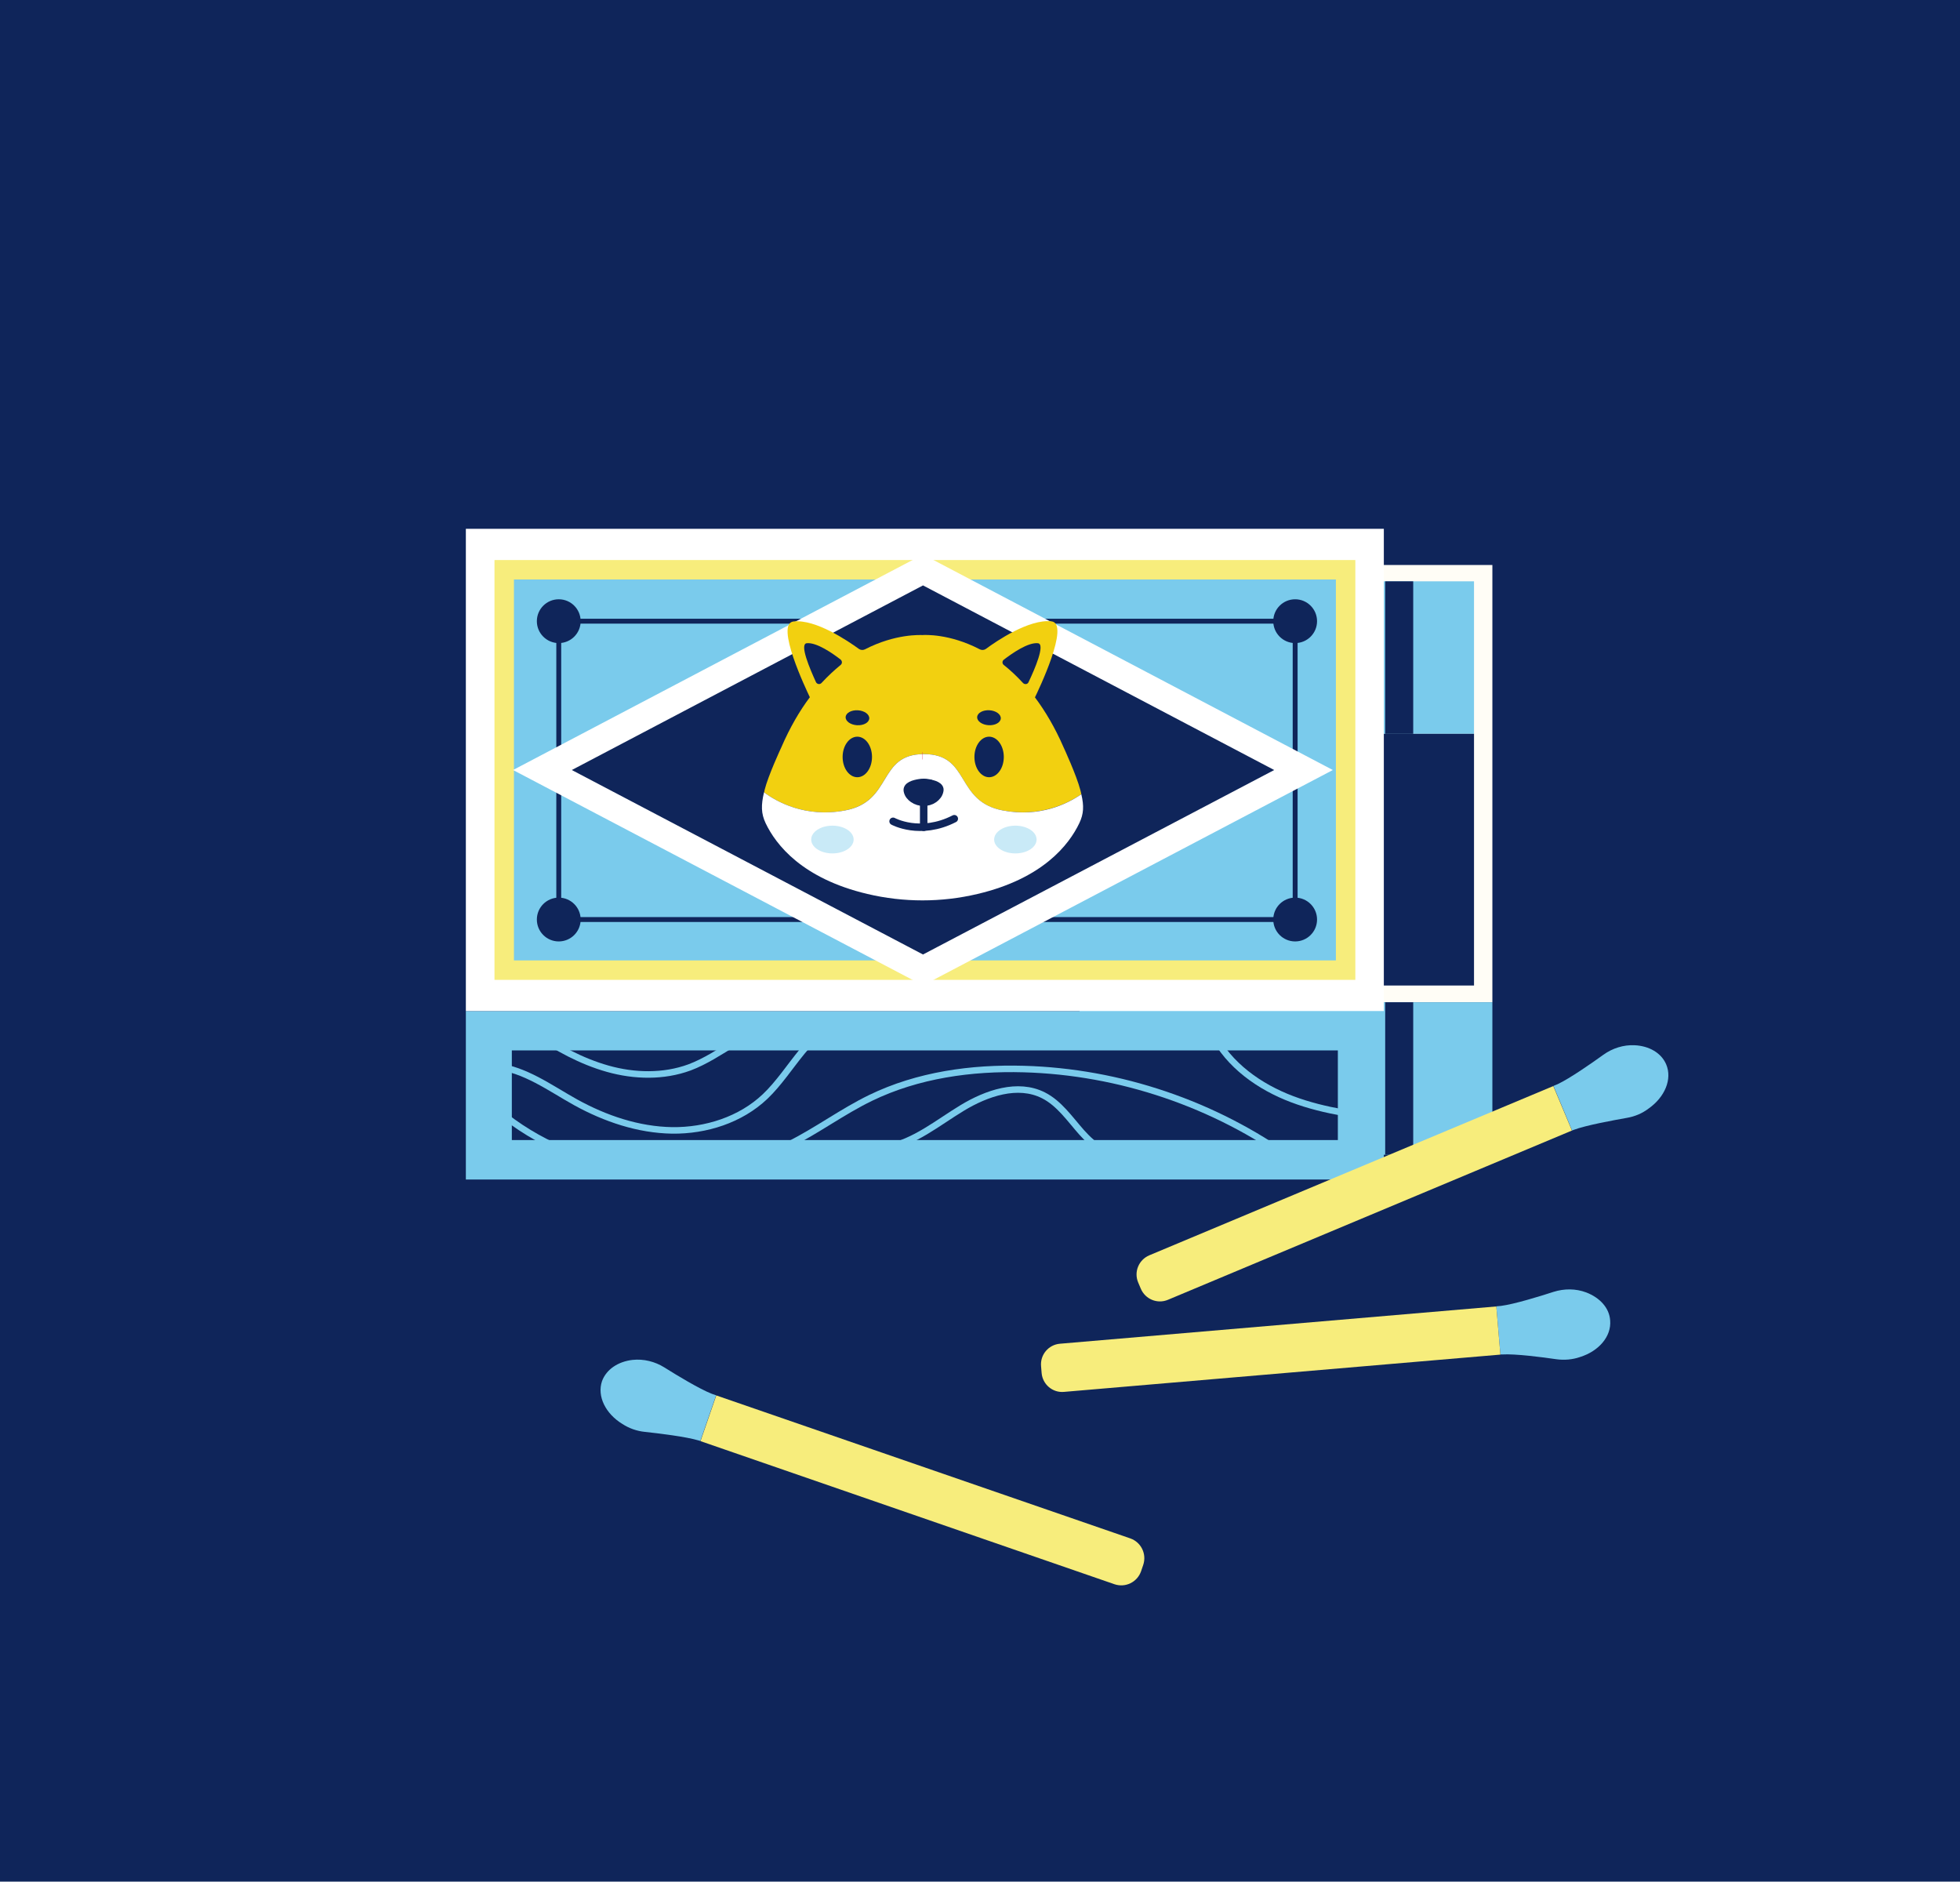
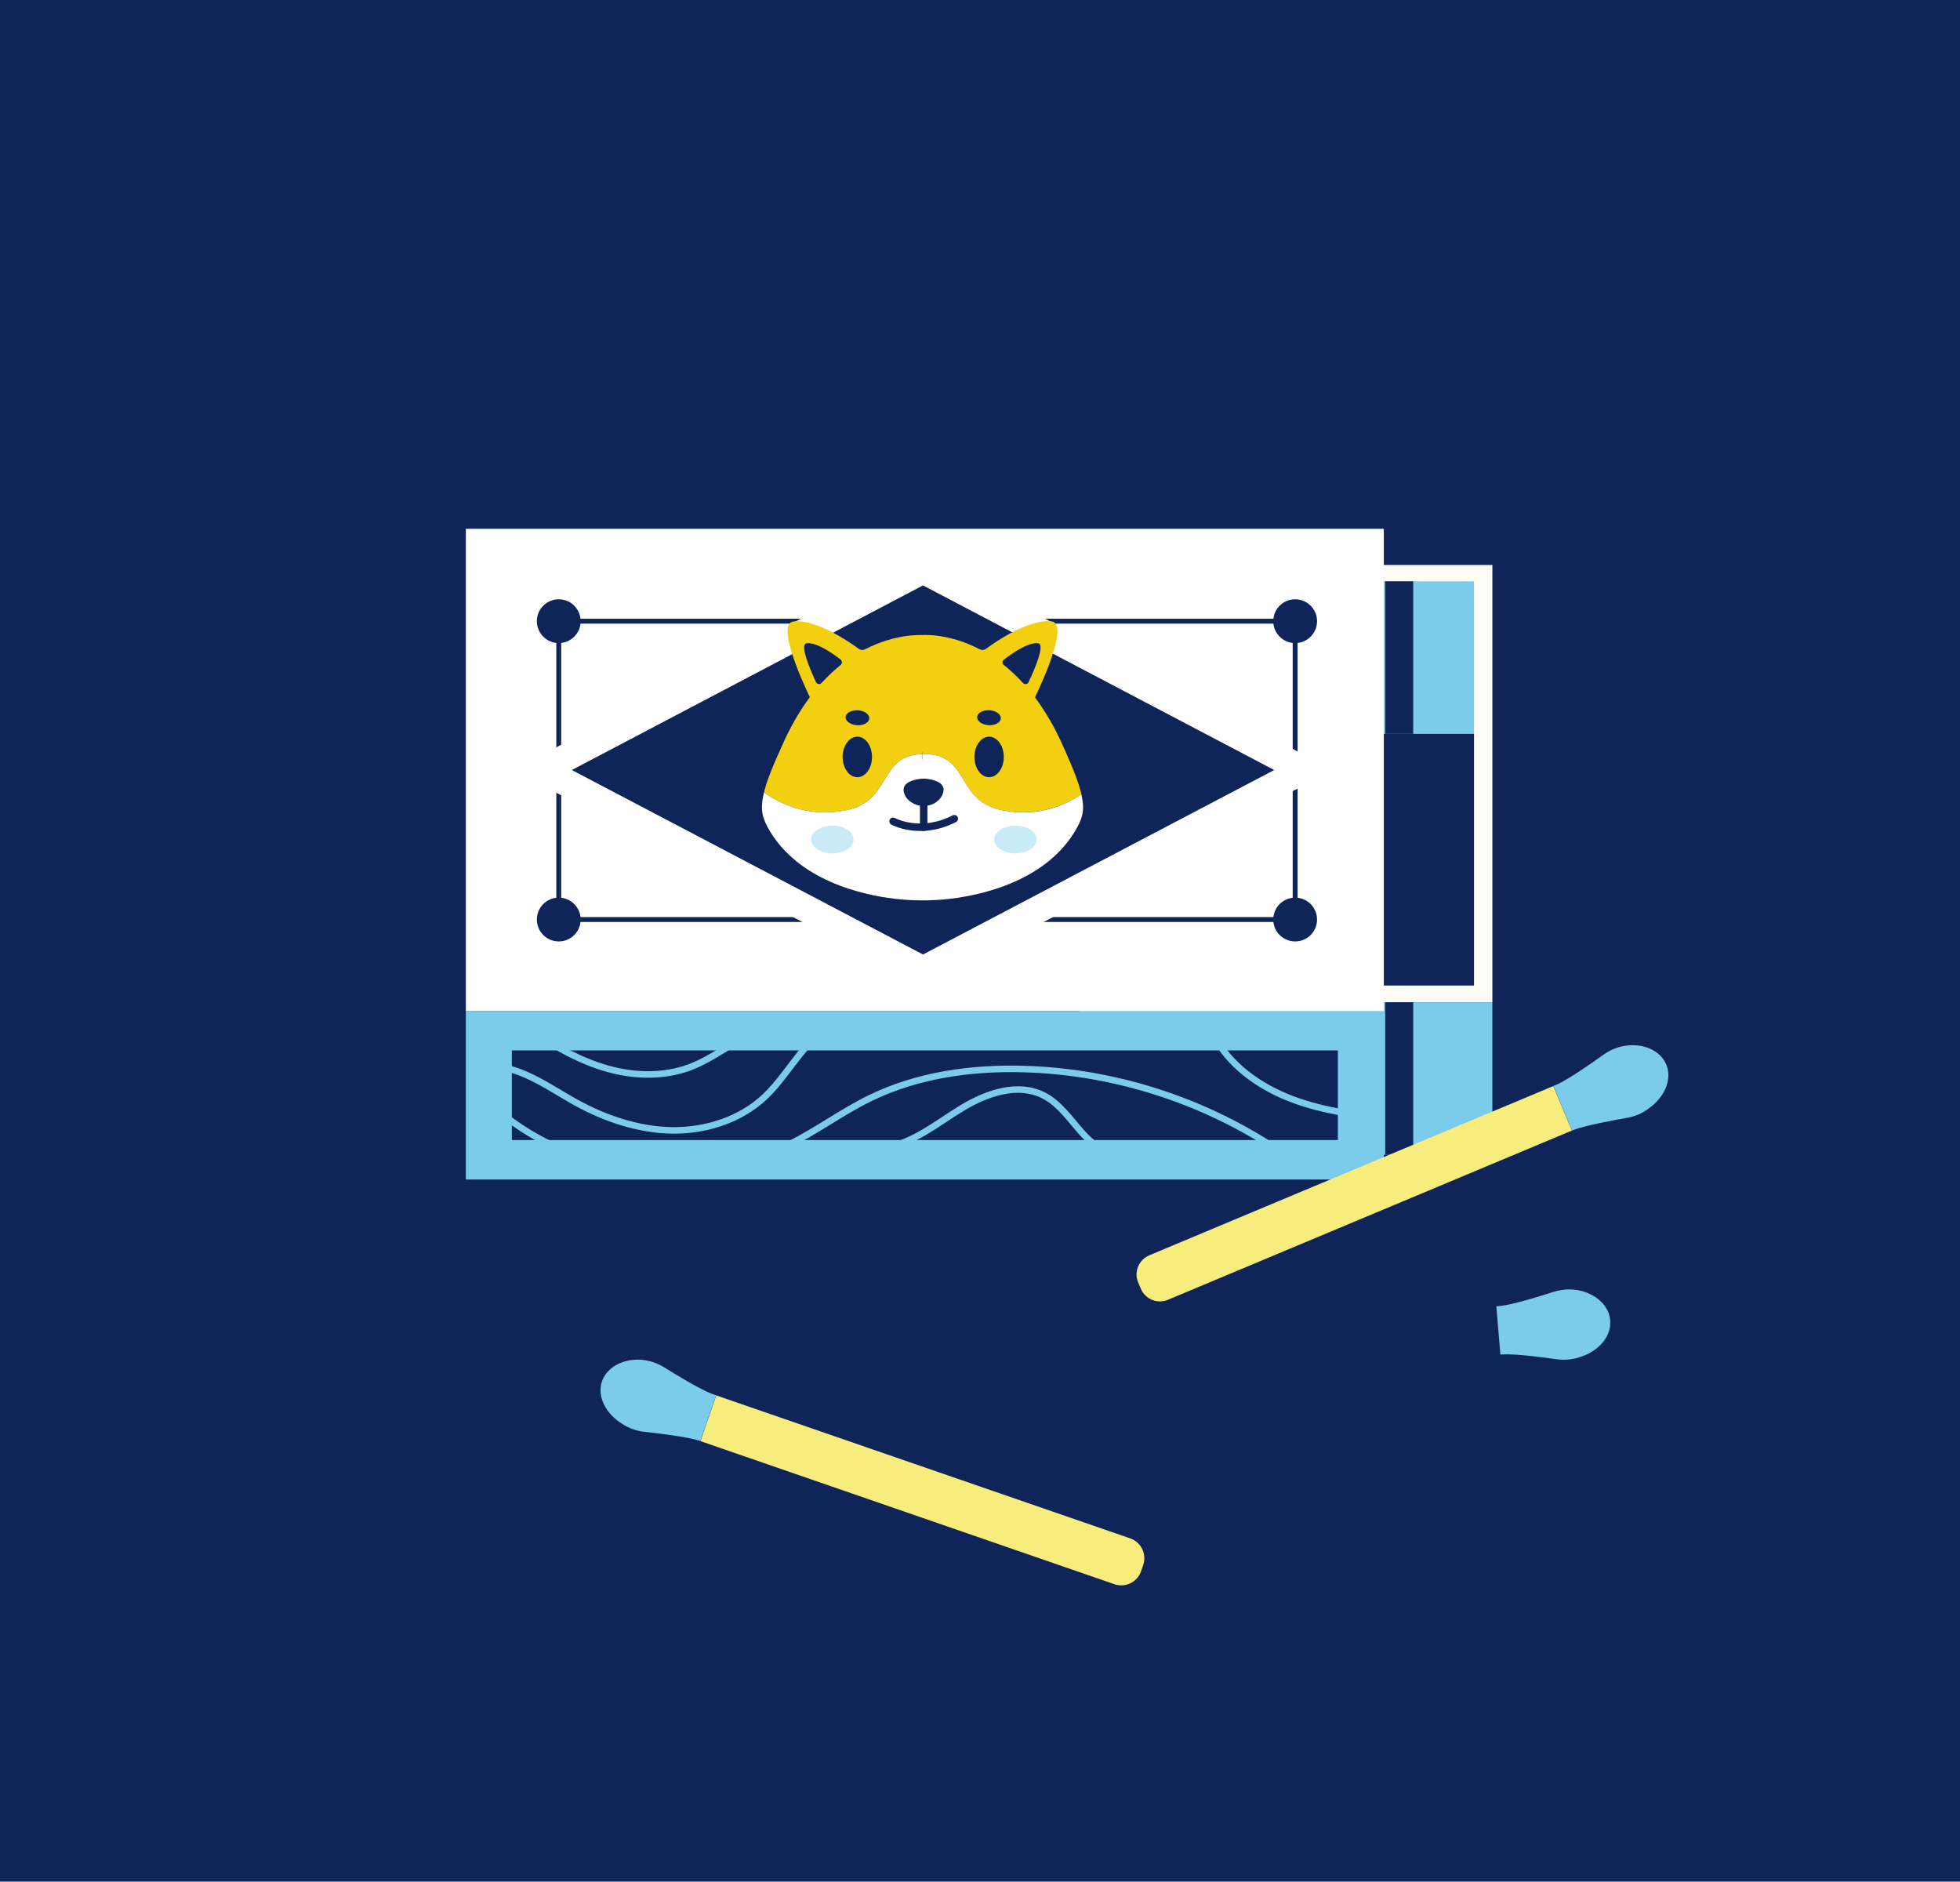
<svg xmlns="http://www.w3.org/2000/svg" id="Layer_1" data-name="Layer 1" version="1.1" viewBox="0 0 1441 1383.1">
  <defs>
    <style>
      .cls-1, .cls-2, .cls-3, .cls-4, .cls-5 {
        fill: none;
      }

      .cls-1, .cls-6, .cls-3, .cls-4, .cls-5, .cls-7, .cls-8 {
        stroke-miterlimit: 10;
      }

      .cls-1, .cls-8 {
        stroke: #7acbec;
        stroke-width: 4.8px;
      }

      .cls-9 {
        clip-path: url(#clippath);
      }

      .cls-2, .cls-10, .cls-11, .cls-12, .cls-13, .cls-14, .cls-15, .cls-16 {
        stroke-width: 0px;
      }

      .cls-6 {
        stroke: #f7ed7c;
        stroke-width: 14.3px;
      }

      .cls-6, .cls-14, .cls-16 {
        fill: #7acbec;
      }

      .cls-10 {
        fill: #f2d010;
      }

      .cls-11 {
        fill: #fffdf6;
      }

      .cls-17 {
        clip-path: url(#clippath-1);
      }

      .cls-18 {
        clip-path: url(#clippath-4);
      }

      .cls-19 {
        clip-path: url(#clippath-3);
      }

      .cls-20 {
        clip-path: url(#clippath-2);
      }

      .cls-3 {
        stroke-width: 3.6px;
      }

      .cls-3, .cls-5, .cls-7 {
        stroke: #0f255a;
      }

      .cls-12 {
        fill: #f7ed7c;
      }

      .cls-13, .cls-7, .cls-8 {
        fill: #0f255a;
      }

      .cls-4 {
        stroke: #e62854;
      }

      .cls-4, .cls-5, .cls-7 {
        stroke-width: 5.5px;
      }

      .cls-5 {
        stroke-linecap: round;
      }

      .cls-15 {
        fill: #fff;
      }

      .cls-16 {
        isolation: isolate;
        opacity: .4;
      }
    </style>
    <clipPath id="clippath">
      <rect class="cls-2" x="373.9" y="769.7" width="612.1" height="70.7" />
    </clipPath>
    <clipPath id="clippath-1">
      <rect class="cls-2" x="373.9" y="769.7" width="612.1" height="70.7" />
    </clipPath>
    <clipPath id="clippath-2">
      <rect class="cls-2" x="373.9" y="769.7" width="612.1" height="70.7" />
    </clipPath>
    <clipPath id="clippath-3">
      <rect class="cls-2" x="373.9" y="769.7" width="612.1" height="70.7" />
    </clipPath>
    <clipPath id="clippath-4">
      <rect class="cls-2" x="373.9" y="769.7" width="612.1" height="70.7" />
    </clipPath>
  </defs>
  <rect class="cls-13" y="0" width="1441" height="1383.1" />
  <circle class="cls-13" cx="1020.5" cy="475.5" r="16.1" transform="translate(-37.4 860.9) rotate(-45)" />
  <circle class="cls-13" cx="1019.2" cy="695.2" r="16.1" />
  <g>
    <path class="cls-14" d="M1166.2,950c-7.7-2.9-16.2-2.9-24.1-.4-9.8,3.2-29,9.1-38.6,10.3l-3.4.3,3,35.4h1.3c9.7-.6,29.6,2,39.8,3.5,5.9.8,11.9.3,17.4-1.6,13.8-4.3,23.2-15.1,22.2-26.9-.6-9.3-7.7-16.8-17.6-20.6h0Z" />
-     <path class="cls-12" d="M1100.1,960.3l-320.8,27.4c-8.4.7-14.7,8.1-13.9,16.6l.4,4.9c.7,8.4,8.1,14.7,16.5,13.9l320.8-27.4-3-35.4Z" />
  </g>
  <g>
    <path class="cls-14" d="M465,999.6c8.2-.9,16.5,1.2,23.4,5.5,8.7,5.5,25.9,15.9,34.9,19.4l3.2,1.1-11.6,33.6-1.3-.4c-9.3-2.8-29.3-5.2-39.5-6.3-5.9-.6-11.6-2.6-16.5-5.8-12.3-7.5-18.8-20.3-15-31.5,3.2-8.7,11.9-14.4,22.4-15.6h0Z" />
    <path class="cls-12" d="M526.6,1025.7l304.4,105.1c8,2.8,12.2,11.5,9.5,19.5l-1.6,4.7c-2.8,8-11.5,12.2-19.5,9.5l-304.4-105.2,11.6-33.6h0Z" />
  </g>
  <g>
    <rect class="cls-11" x="793.7" y="415.3" width="303.5" height="321.4" />
    <rect class="cls-14" x="793.7" y="736.7" width="303.5" height="112.1" />
    <rect class="cls-14" x="792.6" y="427.3" width="291.1" height="112.1" />
    <rect class="cls-13" x="807.2" y="539.4" width="276.5" height="185" />
    <rect class="cls-13" x="1018.4" y="736.7" width="20.6" height="112.1" />
    <rect class="cls-13" x="1018.4" y="427.3" width="20.6" height="112.1" />
    <rect class="cls-15" x="342.5" y="388.7" width="674.9" height="354.6" />
-     <rect class="cls-6" x="370.7" y="418.8" width="618.6" height="294.3" />
    <rect class="cls-14" x="342.5" y="743.3" width="674.9" height="123.7" />
    <g>
      <rect id="SVGID" class="cls-13" x="373.9" y="769.7" width="612.1" height="70.7" />
      <g class="cls-9">
        <path class="cls-8" d="M392.4,758.7c16.8,11.4,34.9,21.4,54.5,26.9s40.9,6,60-1c23.5-8.8,42.7-28.7,67.5-32.4" />
      </g>
      <g class="cls-17">
        <path class="cls-1" d="M363.9,783.7c21.8,2.1,40.3,16,59.4,26.6,21.8,12,46,20.2,70.9,20.6,24.8.3,50.3-7.8,68.3-24.9,20.2-19.2,32.4-49.8,59.4-56.6" />
      </g>
      <g class="cls-20">
        <path class="cls-1" d="M371.7,820.8c58.3,45.2,142.9,53.4,208.8,20.3,20.5-10.3,39-24.1,59.6-34.1,34.7-16.8,74-22.3,112.6-21.2,70.6,2,140.4,25.7,197.7,67.1" />
      </g>
      <g class="cls-19">
        <path class="cls-8" d="M651.8,843.5c20.7-4,37.6-18.2,55.6-29.1,18-10.9,40.9-18.8,59.7-9.3,11.7,5.9,19.4,17.4,28.1,27.2s20.6,19,33.6,17.3" />
      </g>
      <g class="cls-18">
        <path class="cls-8" d="M891.7,759.9c11.7,23,34.2,39,58.4,48.1s50.1,12.1,75.7,15.1" />
      </g>
      <rect id="SVGID-2" class="cls-1" x="373.9" y="769.7" width="612.1" height="70.7" />
    </g>
    <circle class="cls-13" cx="410.8" cy="456.6" r="16.1" />
    <circle class="cls-13" cx="952.2" cy="456.6" r="16.1" />
    <circle class="cls-13" cx="410.8" cy="675.9" r="16.1" />
    <circle class="cls-13" cx="952.2" cy="675.9" r="16.1" />
    <rect class="cls-3" x="410.8" y="456.6" width="541.4" height="219.3" />
    <polygon class="cls-15" points="678.6 407.6 377.2 566 678.6 724.3 979.9 566 678.6 407.6" />
    <polygon class="cls-13" points="420.4 566 678.6 430.3 936.8 566 678.6 701.6 420.4 566" />
    <g>
      <g>
        <g>
          <path class="cls-10" d="M621.4,595.7c35.2-6.7,23.6-41.4,57.9-41.4s22.7,34.8,57.9,41.4c27.5,5.2,47.8-5.1,57.8-11.9-.2-1-.4-2-.7-3-2.8-10.9-12.3-31.4-12.3-31.4-6.4-14.7-13.6-26.8-21.1-36.8,2.2-4.5,26.2-54.3,12.1-55.9-16.3-1.8-40.3,14.4-48.2,20.3-1.3.9-3,1-4.4.3-22.5-11.7-40.7-10.6-42.2-10.5-1.5,0-19.8-1.1-42.3,10.5-1.4.7-3.1.6-4.4-.3-8.1-5.9-31.8-22-48.1-20.2-13.9,1.6,9.5,50.4,12,55.7-7.5,10-14.6,22.1-21,36.9,0,0-9.6,20.5-12.3,31.4,0,.6-.2,1.1-.4,1.6,9,6.7,30.2,18.9,59.7,13.3h0Z" />
          <path class="cls-15" d="M737.2,595.7c-35.2-6.7-23.6-41.4-57.9-41.4s-22.7,34.8-57.9,41.4c-29.5,5.6-50.7-6.6-59.7-13.3-2.2,9.4-2.2,15.5,1.2,22.7,7.6,15.9,26.9,40.7,74.8,52,26.6,6.3,54.4,6.3,81,0,47.9-11.3,67.2-36.1,74.8-52,3.3-6.9,3.5-12.7,1.5-21.3-10,6.9-30.3,17.2-57.8,11.9h0Z" />
        </g>
        <path class="cls-13" d="M593.1,472.8c-5.5.6,2.4,19,6.8,28.6.8,1.6,2.9,1.9,4.1.6,4.7-5.1,9.4-9.4,14-13.2,1.3-1,1.3-2.9,0-4-5.9-4.6-17.7-12.8-24.9-12h0Z" />
      </g>
      <path class="cls-13" d="M763.1,472.8c-7.3-.8-19.1,7.5-25.1,12.1-1.3,1-1.3,2.9,0,3.9,4.7,3.7,9.4,8.1,14.1,13.2,1.2,1.3,3.4,1.1,4.1-.6,4.5-9.4,12.5-28,6.9-28.6h0Z" />
      <path class="cls-4" d="M678,555.5h.2-.2Z" />
      <ellipse class="cls-13" cx="630.3" cy="556.4" rx="10.8" ry="14.9" />
      <ellipse class="cls-16" cx="612" cy="617.1" rx="15.6" ry="10.2" />
      <ellipse class="cls-16" cx="746.5" cy="617.1" rx="15.6" ry="10.2" />
      <path class="cls-7" d="M682.5,575.4c-2.2-.4-4.5-.4-6.7,0-3.8.6-9.4,2.1-8.7,5.9.5,2.7,2.2,4.6,4.2,6,4.6,3.2,11,3.2,15.5,0,1.9-1.4,3.6-3.3,4.1-6,.9-3.7-4.6-5.2-8.4-5.8h0Z" />
      <ellipse class="cls-13" cx="630.4" cy="527.6" rx="5.5" ry="8.7" transform="translate(65.3 1124.6) rotate(-86.5)" />
      <ellipse class="cls-13" cx="727.2" cy="556.4" rx="10.8" ry="14.9" />
      <ellipse class="cls-13" cx="727.1" cy="527.6" rx="5.5" ry="8.7" transform="translate(156.1 1221.1) rotate(-86.5)" />
      <path class="cls-5" d="M656.6,603.7s19.9,11,45-1.9" />
      <line class="cls-5" x1="679.1" y1="592" x2="679.1" y2="608.1" />
    </g>
  </g>
  <g>
    <path class="cls-14" d="M1201.8,768.3c-8.2-.4-16.3,2.2-23,7-8.3,6-24.8,17.5-33.6,21.6l-3.1,1.3,13.7,32.8,1.2-.5c9.1-3.4,28.9-7,39-8.8,5.9-1,11.4-3.3,16.1-6.9,11.8-8.3,17.5-21.5,12.9-32.4-3.6-8.5-12.6-13.6-23.2-14.1h0Z" />
    <path class="cls-12" d="M1142,798.3l-297,124.4c-7.8,3.3-11.5,12.2-8.2,20l1.9,4.5c3.3,7.8,12.2,11.5,20,8.2l297-124.4-13.7-32.7h0Z" />
  </g>
</svg>